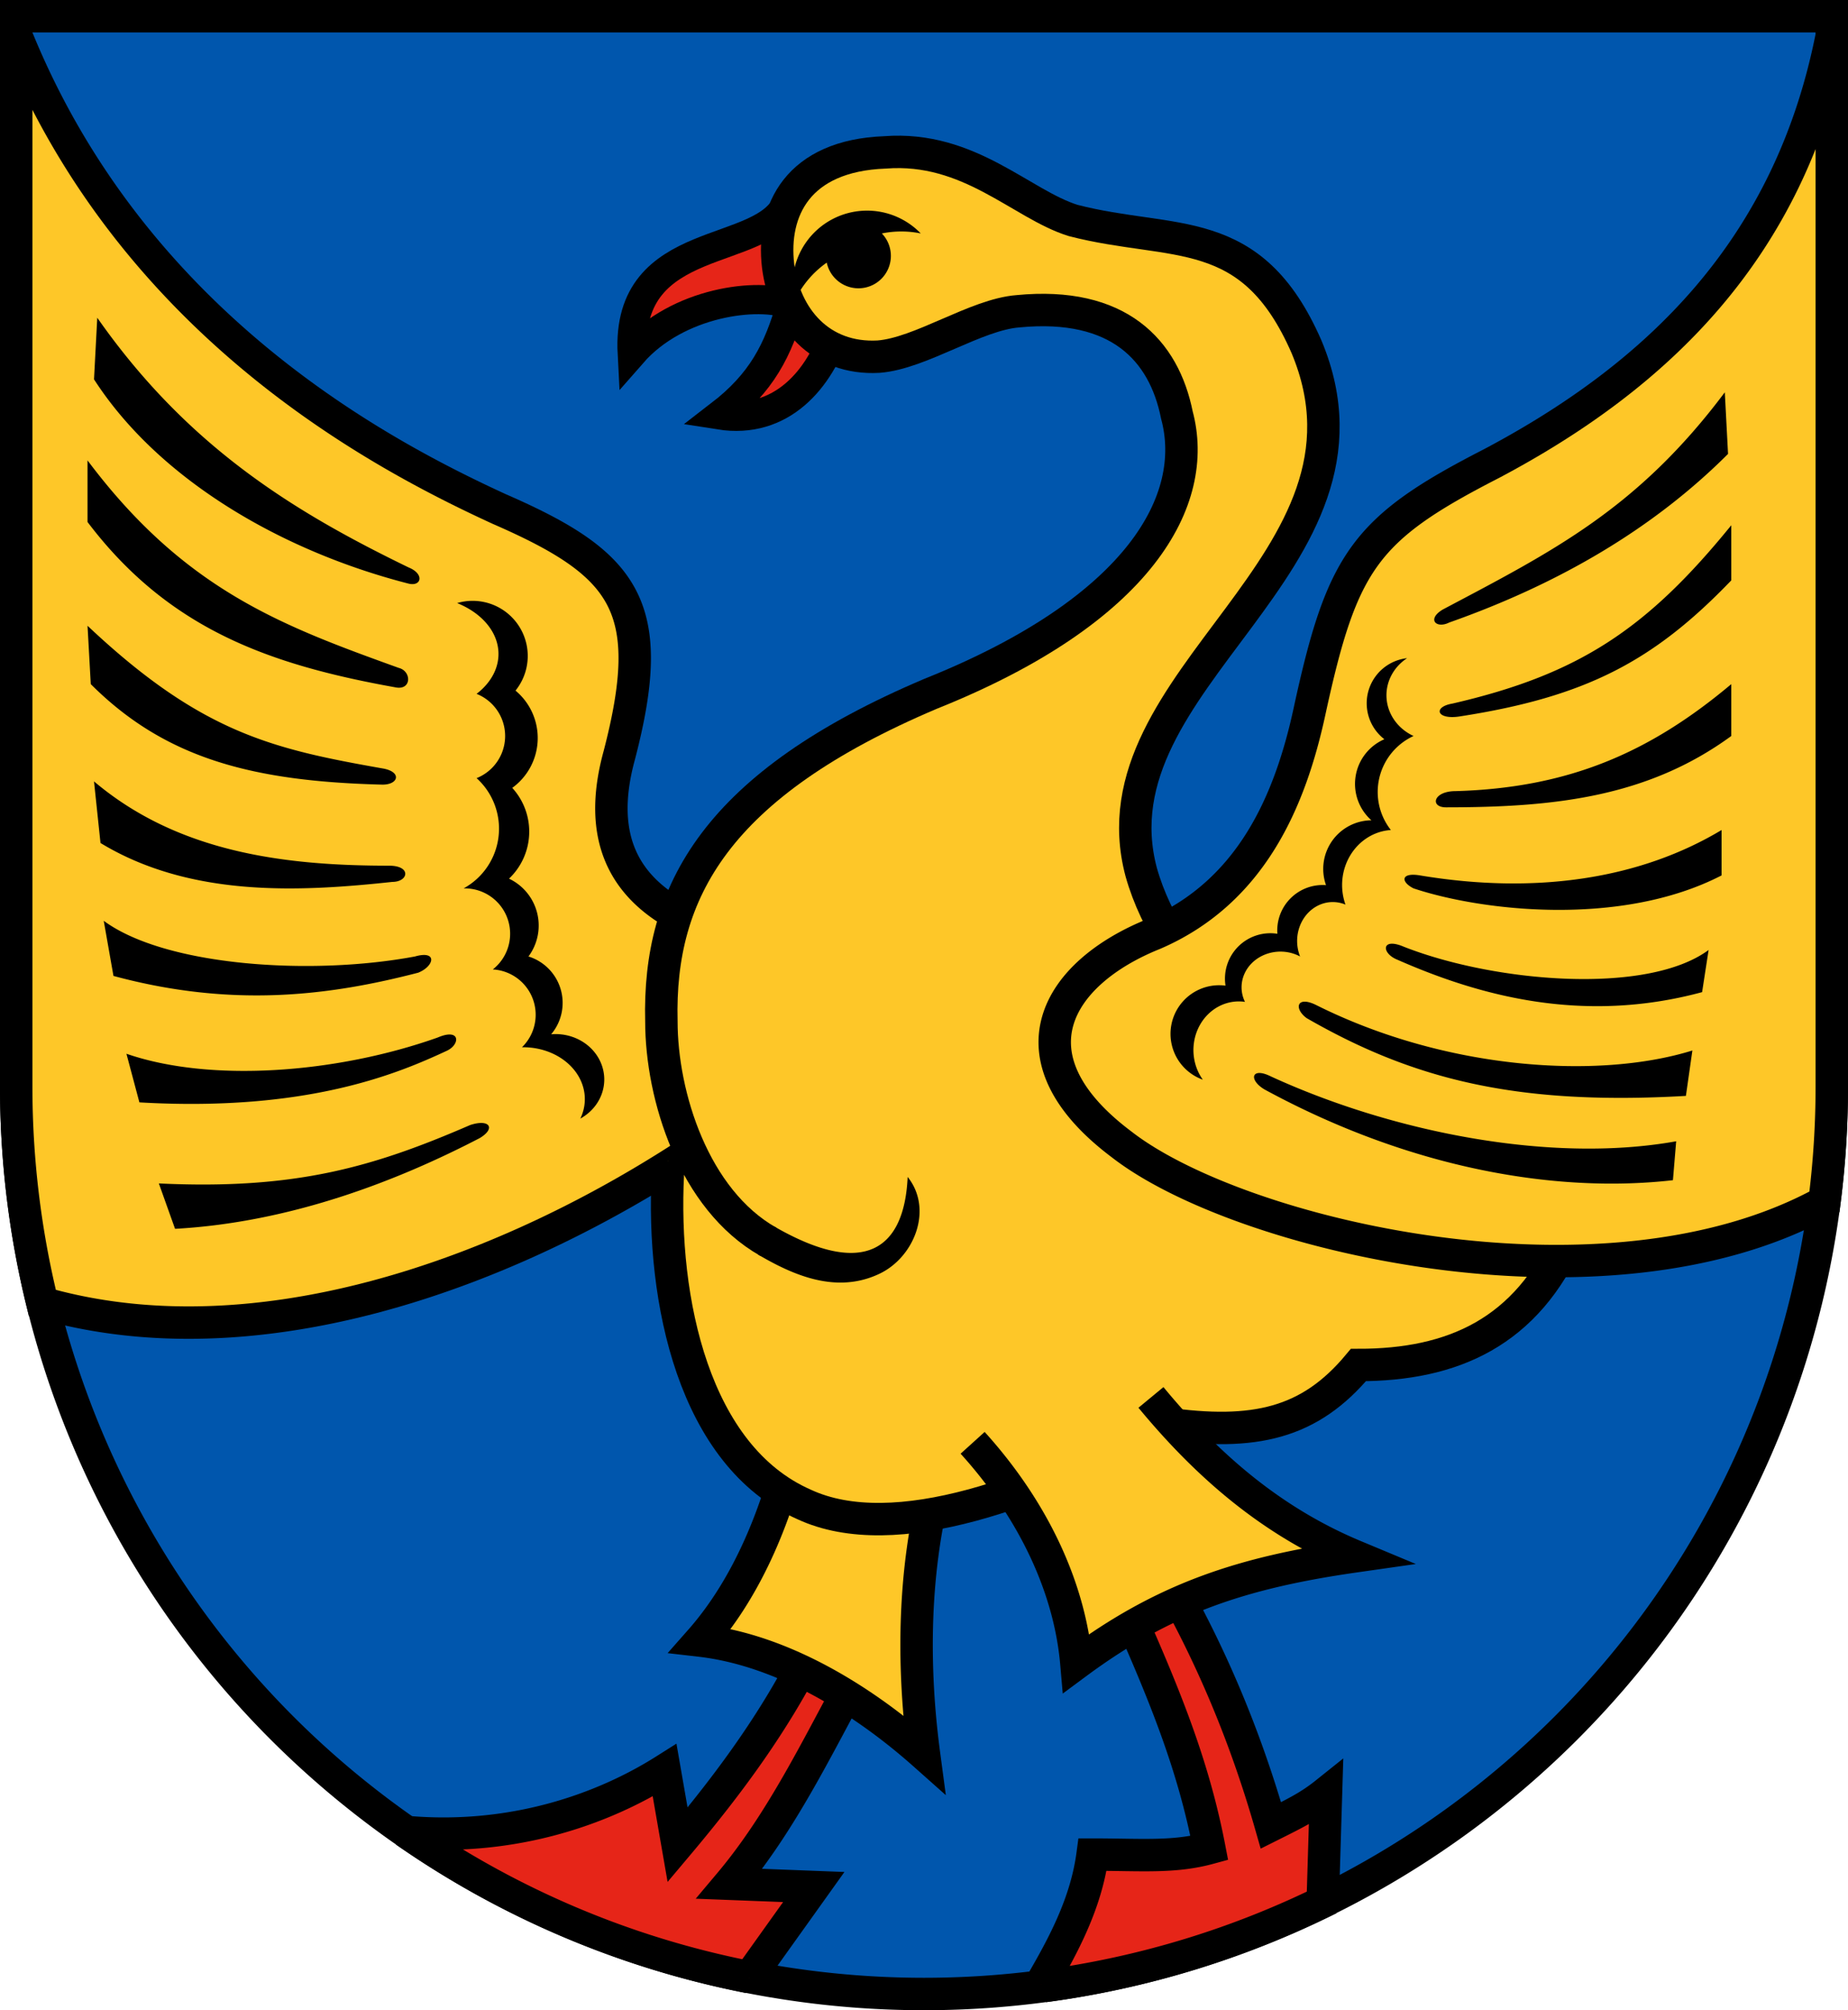
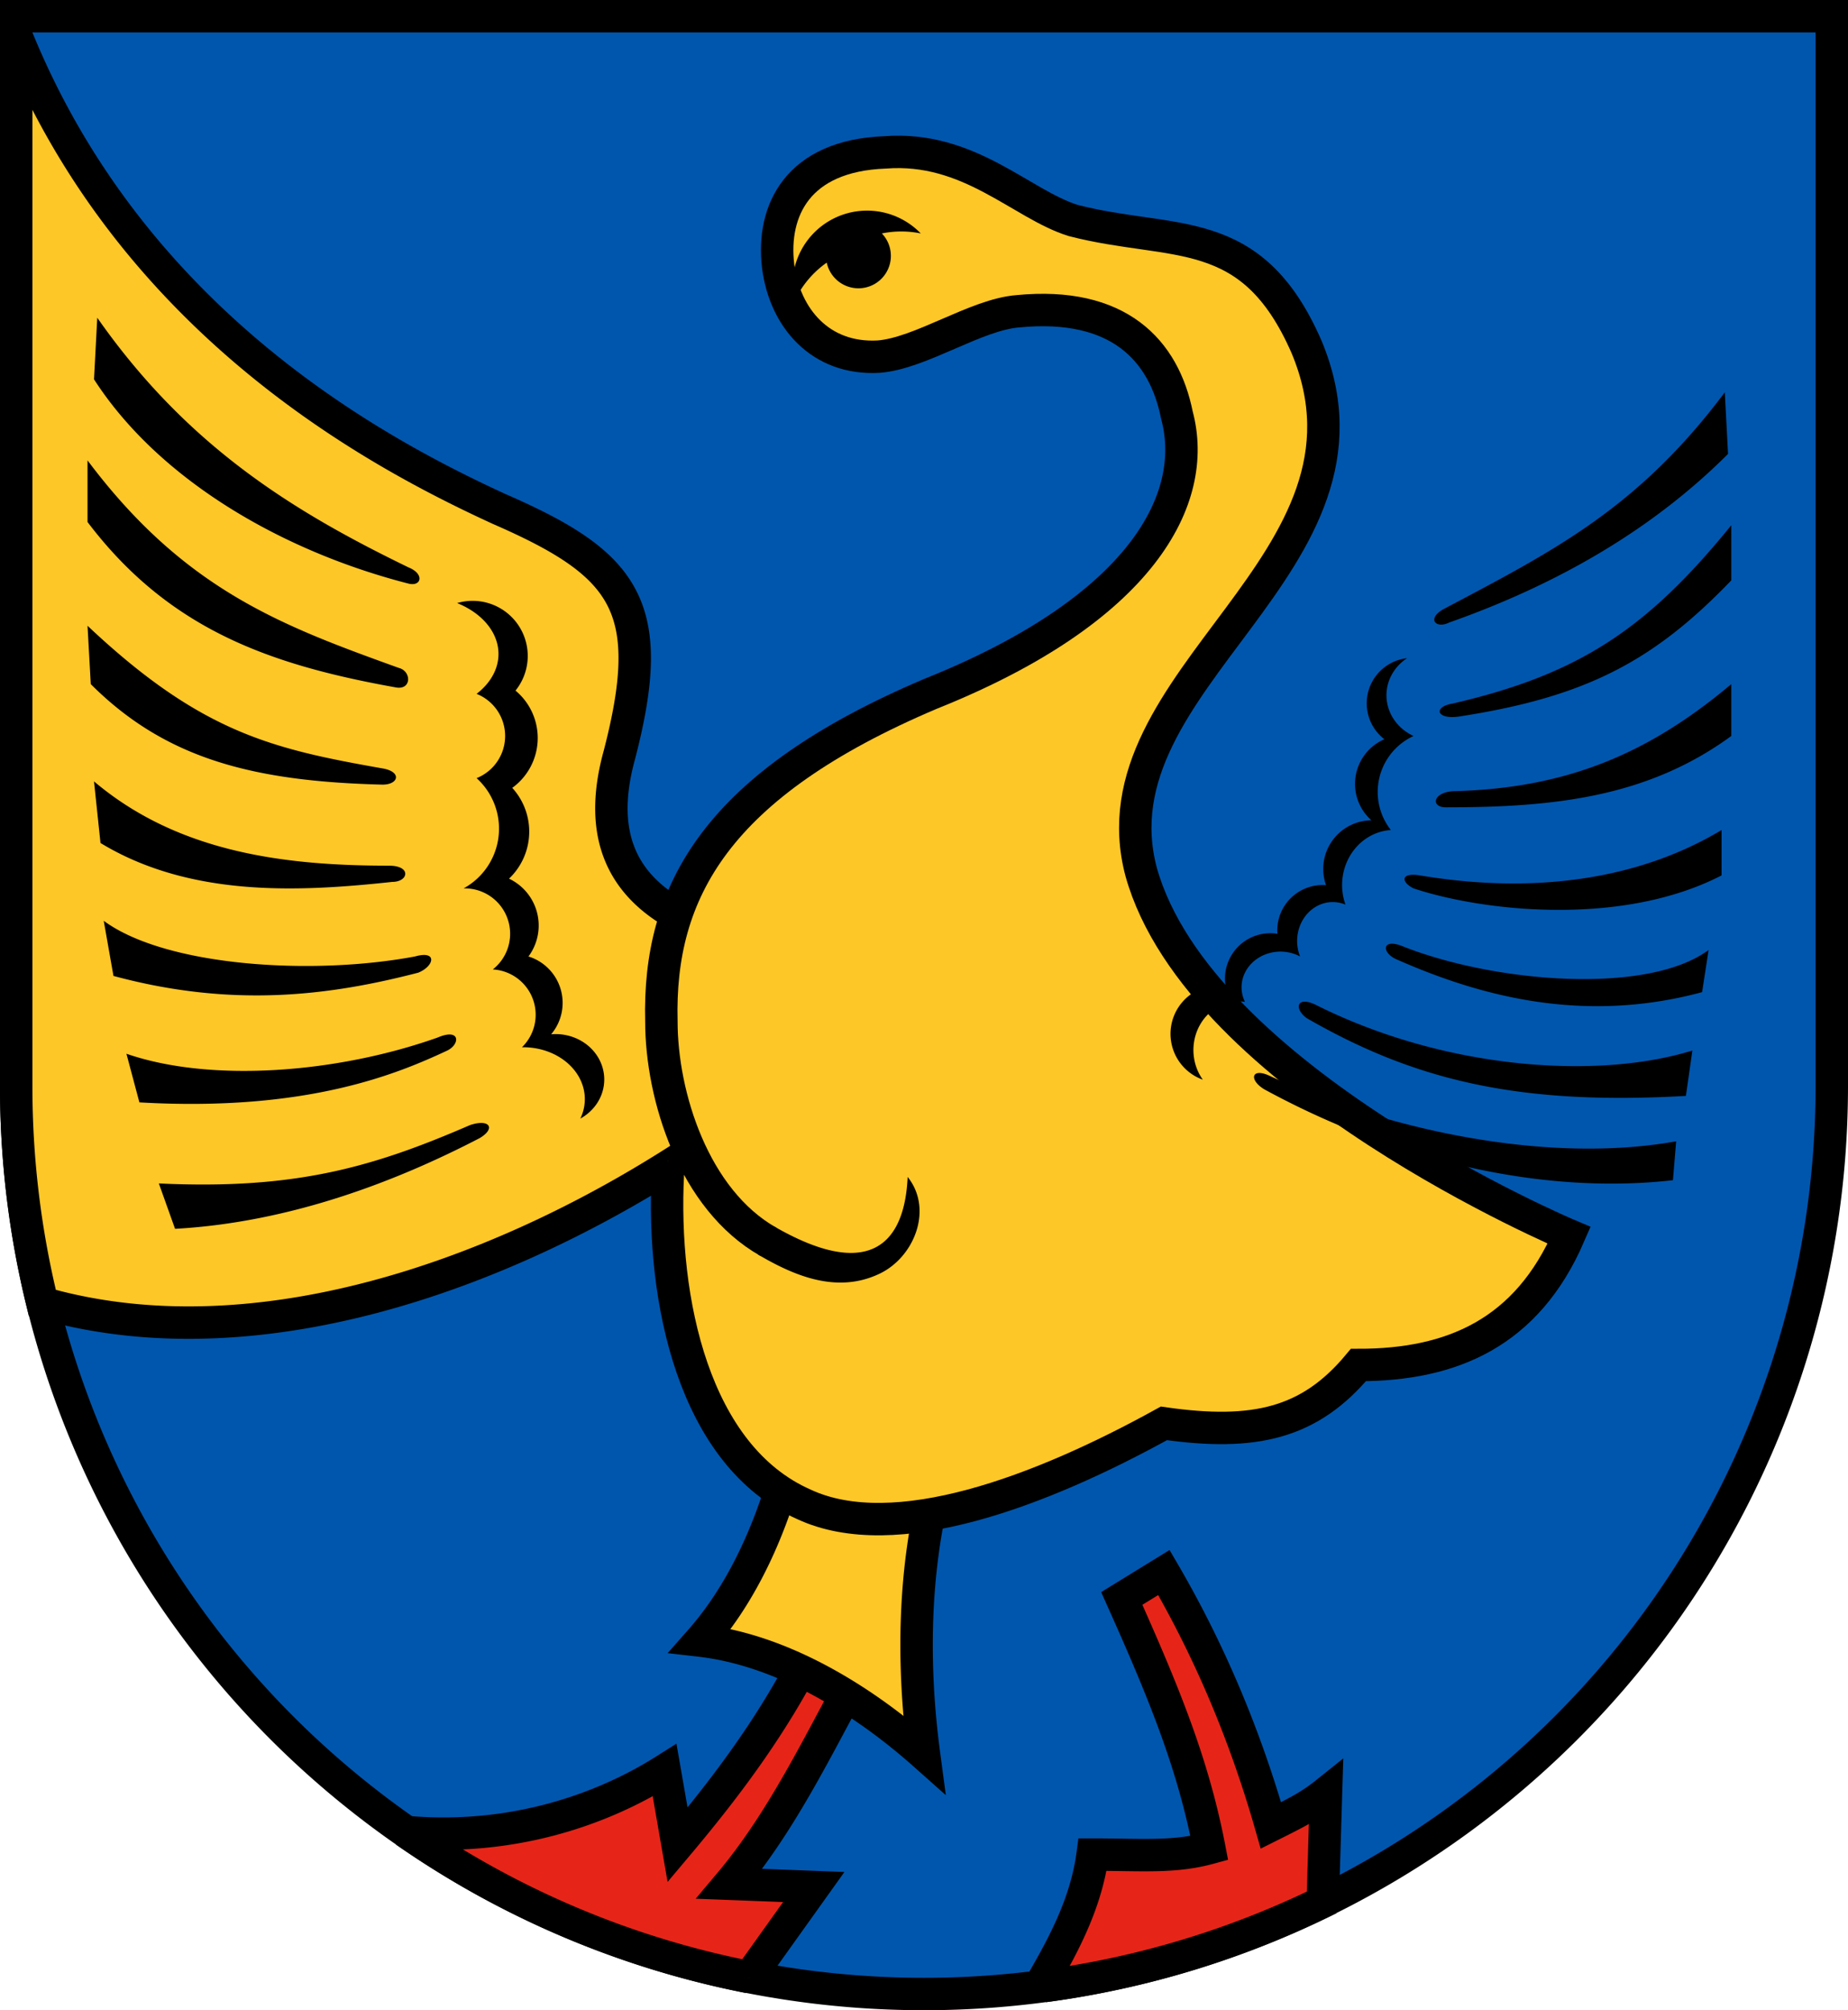
<svg xmlns="http://www.w3.org/2000/svg" version="1.1" width="570" height="620" viewBox="0,0 570,620">
  <title>Wappen von Kiebitzreihe</title>
  <desc>Wappen der schleswig-holsteinischen Gemeinde Kiebitzreihe</desc>
  <g stroke="black" stroke-width="10" fill="#fec728">
    <path d="M 565,5 H 5 V 335 a 280,280 0 0,0 560,0 z" fill="#0056ad" />
-     <path d="M 243,62 c -7,18 -50,9 -48,47 14,-16 39,-19 49,-15 -4,14 -9,24 -22,34 19,3 31,-11 36,-27" stroke-width="9" fill="#e62518" />
    <path d="M 125,565 c 33,3 61,-7 80,-19 l 4,23 c 16,-19 30,-38 41,-60 l 14,8 c -12,22 -23,45 -39,64 l 26,1 -20,28 m 0,-0.207 A 280,280 0 0,1 125,564.812 M 321,612 c 7,-12 14,-25 16,-40 15,0 25,1 36,-2 -5,-26 -14,-48 -27,-77 l 13,-8 c 14,24 25,50 33,78 8,-4 12,-6 17,-10 l -1,33 m 2,-0.387 a 280,280 0 0,1 -88,26.961" fill="#e62518" />
    <path d="M 5,11 c 36,89 112,129 149,146 39,17 49,30 37,76 -14,51 35,61 91,63 -55,64 -174,133 -268.945,105.855 A 280,280 0 0,1 5,335 z M 245,444 c -5,22 -14,45 -29,62 26,3 51,19 69,35 -4,-30 -3,-61 5,-88" />
    <path d="M 237,383 c -23,-13 -33,-45 -33,-68 -1,-40 17,-73 83,-101 65,-26 83,-60 76,-86 -4,-20 -18,-35 -49,-32 -13,1 -30,13 -43,14 -18,1 -29,-12 -31,-28 -2,-17 6,-34 33,-35 26,-2 42,16 58,21 31,8 55,0 72,39 28,67 -67,102 -51,162 18,64 132,112 132,112 -13,30 -36,40 -65,40 -15,18 -32,22 -60,18 -38,21 -83,38 -111,25 -34,-15 -44,-63 -42,-102 v -4" />
-     <path d="M 565,11 c -13,66 -54,105 -105,132 -39,20 -46,30 -56,76 -6,28 -18,56 -48,69 -30,12 -46,38 -10,65 36,28 149,55 216.735,17.685 A 280,280 0 0,0 565,335 z M 300,445 c 19,21 30,45 32,68 27,-20 51,-28 86,-33 -24,-10 -44,-26 -63,-49" />
  </g>
  <path d="M 30,98 c 28,40 61,60 96,77 5,2 4,6 0,5 -39,-10 -77,-32 -97,-63 m -2,25 c 30,40 60,51 96,64 4,1 4,7 -1,6 -39,-7 -70,-18 -95,-51 m 0,32 c 35,33 57,38 91,44 6,1 5,5 0,5 -40,-1 -67,-8 -90,-31 m 1,30 c 26,22 59,26 91,26 7,0 6,5 1,5 -28,3 -62,5 -90,-12 m 1,24 c 19,14 64,17 96,11 7,-2 6,3 1,5 -27,7 -57,11 -94,1 m 4,24 c 26,9 65,6 96,-5 7,-3 7,2 3,4 -15,7 -43,19 -95,16 m 6,25 c 42,2 66,-5 96,-18 6,-2 8,1 3,4 -25,13 -58,26 -94,28 M 141,186 a 25,18 0 0,1 6,28 14,14 0 0,1 0,26 21,21 0 0,1 -4,34 14,14 0 0,1 9,25 14,14 0 0,1 9,24 19,16 0 0,1 18,22 15,14 0 0,0 -9,-26 15,15 0 0,0 -7,-24 16,16 0 0,0 -6,-24 20,20 0 0,0 1,-28 19,19 0 0,0 1,-30 17,17 0 0,0 -18,-27 M 532,121 c -27,36 -53,49 -87,67 -5,3 -2,6 2,4 34,-12 63,-29 86,-52 m 1,22 c -26,32 -47,46 -86,55 -6,1 -5,5 2,4 39,-6 60,-17 84,-42 m 0,32 c -25,21 -50,32 -85,33 -7,0 -8,5 -3,5 33,0 62,-3 88,-22 m -3,29 c -25,15 -57,20 -93,14 -6,-1 -6,2 -2,4 21,7 64,12 95,-4 m -4,23 c -19,14 -66,10 -94,-1 -7,-3 -7,2 -2,4 25,11 57,20 94,10 m -3,18 c -29,9 -76,6 -116,-14 -6,-3 -7,1 -3,4 33,19 65,27 117,24 m -3,14 c -39,7 -88,-3 -125,-20 -6,-3 -7,1 -2,4 46,25 91,32 126,28 M 434,203 a 15,14 0 0,0 2,24 19,19 0 0,0 -7,29 16,17 0 0,0 -14,23 11,12 0 0,0 -14,16 12,11 0 0,0 -17,14 14,15 0 0,0 -13,24 15,15 0 0,1 7,-29 14,14 0 0,1 16,-16 14,14 0 0,1 15,-15 15,15 0 0,1 14,-20 15,15 0 0,1 4,-25 14,14 0 0,1 7,-25 M 245,93 a 23,23 0 0,1 39,-21 30,30 0 0,0 -12,0 10,10 0 1,1 -17,9 30,30 0 0,0 -10,12 m -6.14,285.3 c 28.1,16.2 40.1,6.7 41.1,-15.3 8,10 2,25 -9,30 -13,6 -26,0.5 -37.2,-6.1" />
</svg>